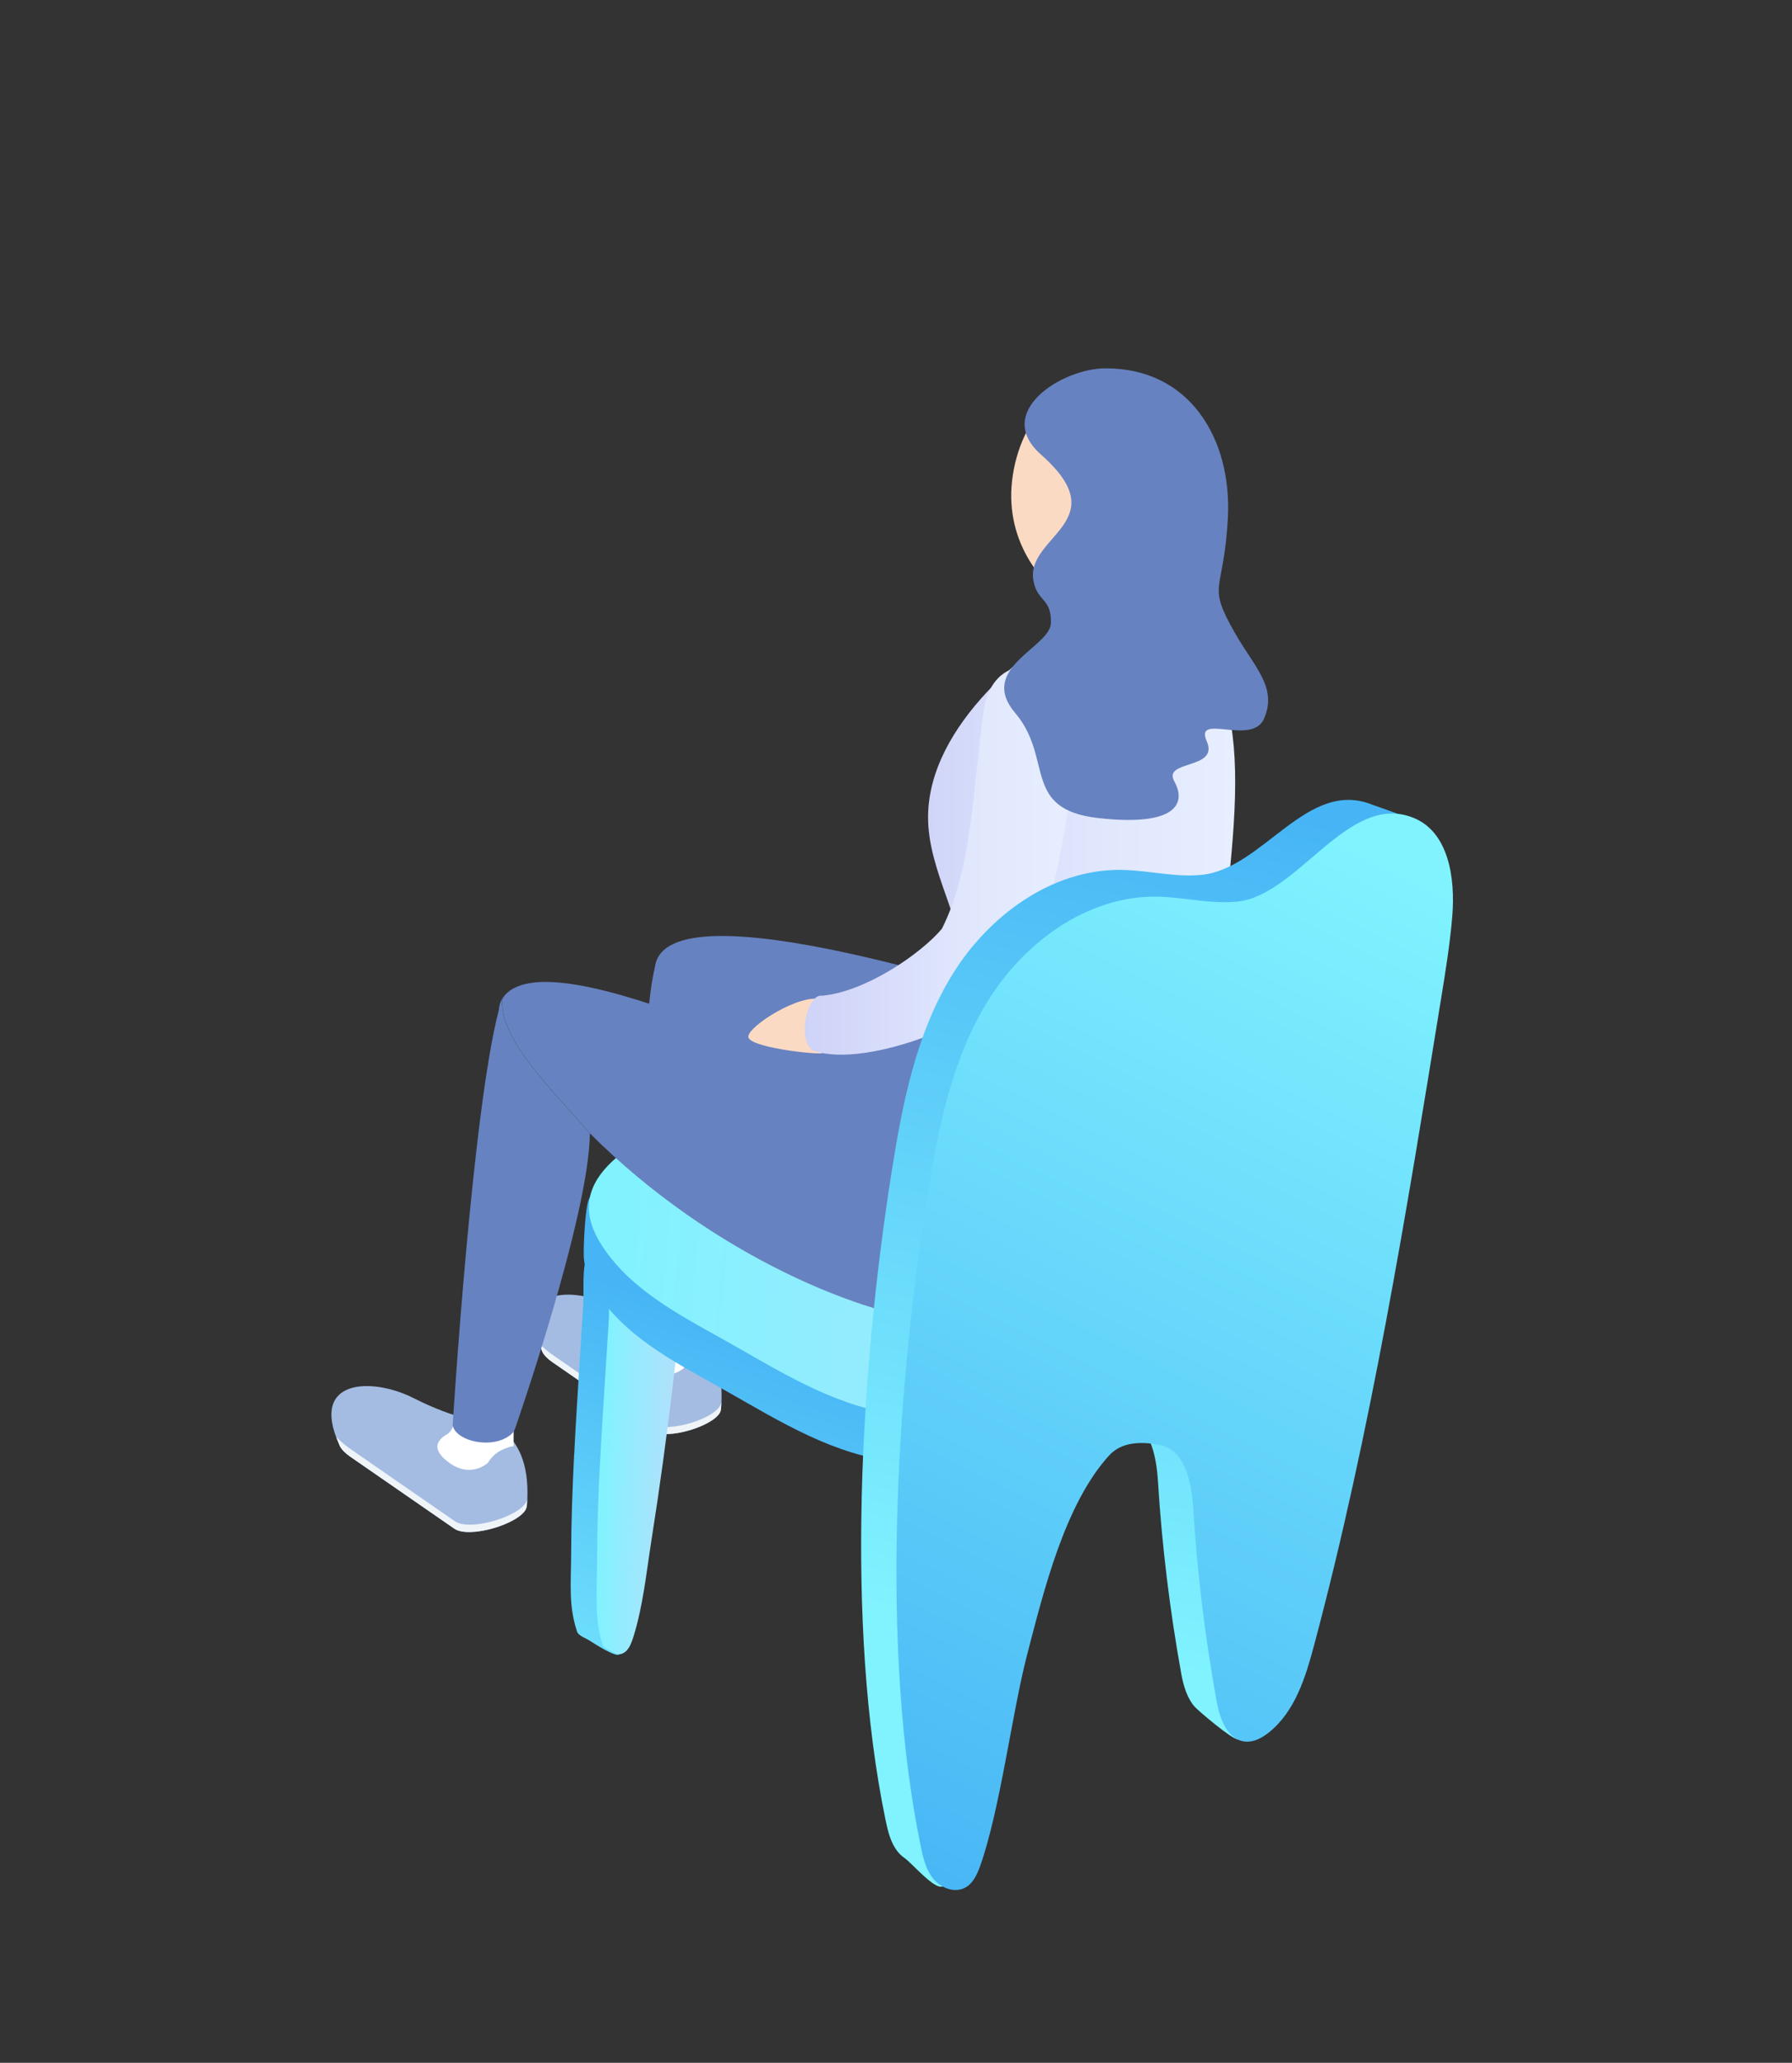
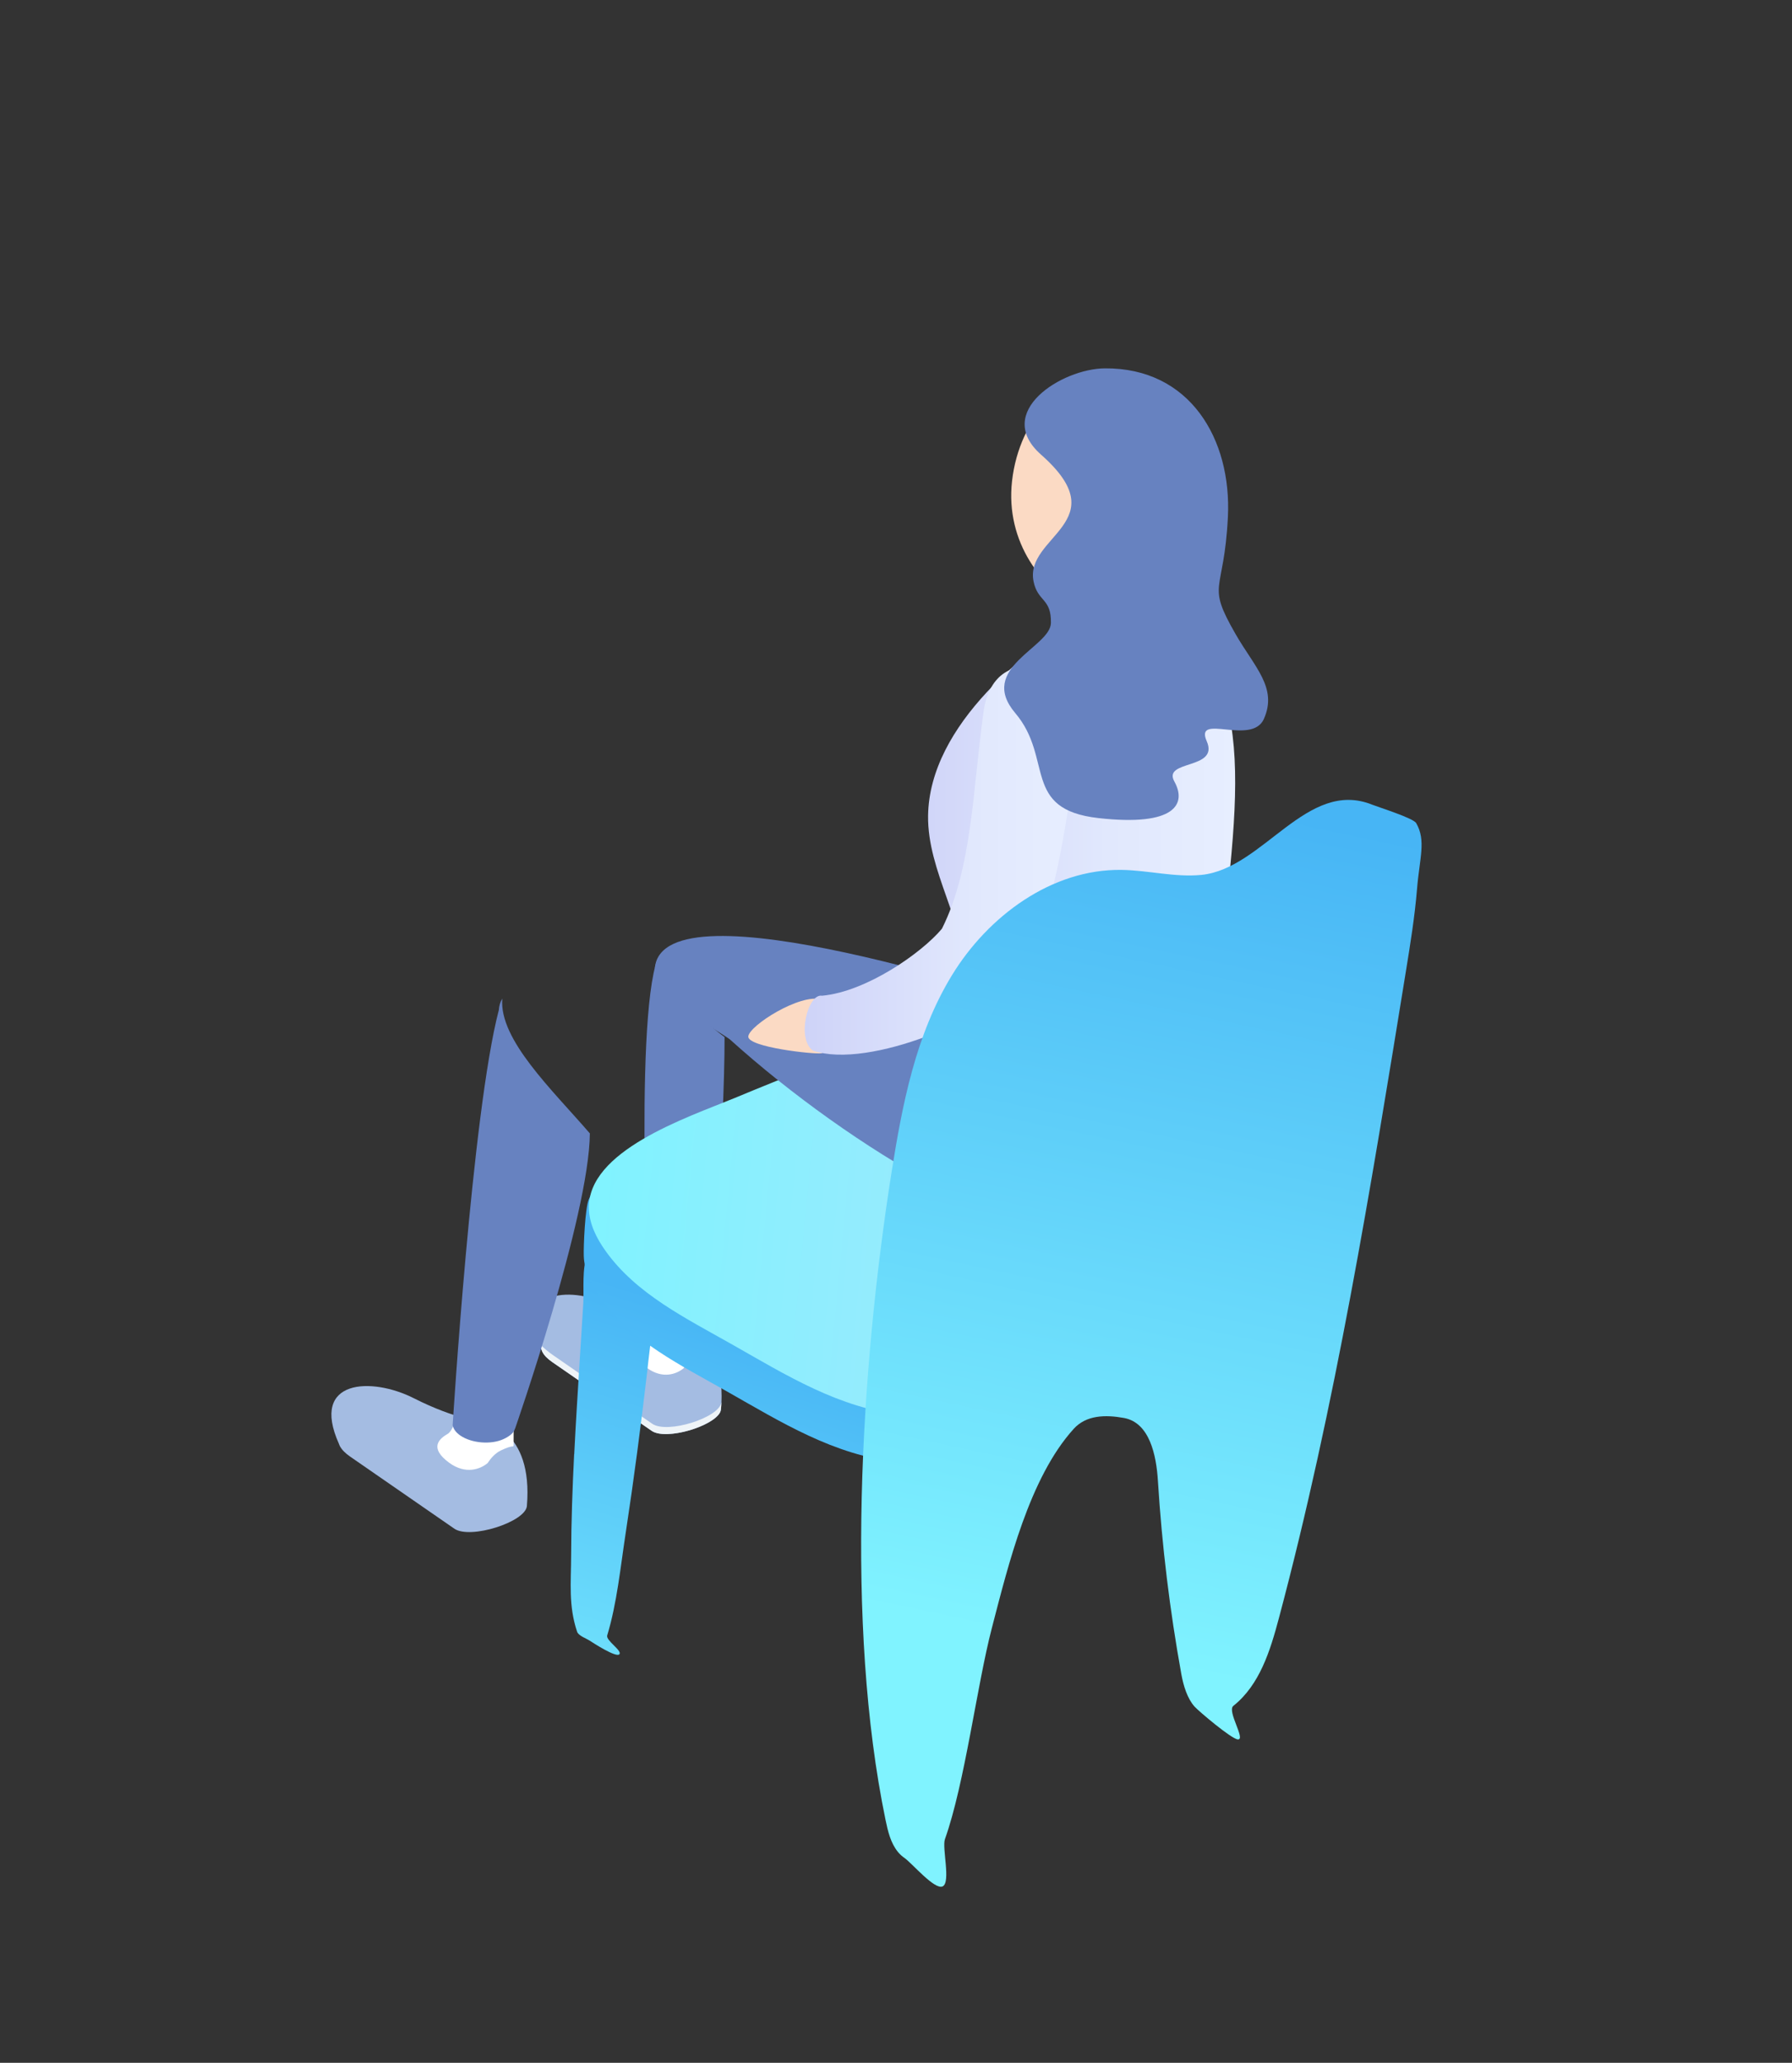
<svg xmlns="http://www.w3.org/2000/svg" width="146" height="168" viewBox="0 0 146 168" fill="none">
  <rect x="0" y="0" width="146" height="168" fill="#333333" stroke="none" />
  <mask id="mask0_3113_6255" style="mask-type:alpha" maskUnits="userSpaceOnUse" x="0" y="0" width="146" height="168">
    <rect width="146" height="168" fill="#D9D9D9" />
  </mask>
  <g mask="url(#mask0_3113_6255)">
    <path d="M58.746 114.775C59.252 108.722 55.369 108.235 55.369 108.235C55.369 108.235 53.258 108.065 49.944 106.383C46.678 104.729 41.858 104.873 44.124 109.925C44.139 109.988 44.165 110.051 44.198 110.114C44.338 110.387 44.597 110.656 44.999 110.933L53.107 116.539C54.347 117.373 58.617 116.022 58.75 114.778L58.746 114.775Z" fill="#A4BCE2" />
    <path d="M58.768 114.228C58.587 115.468 54.38 116.79 53.151 115.963L45.043 110.357C44.778 110.176 44.316 109.818 43.914 109.397C43.977 109.575 44.032 109.737 44.121 109.925C44.136 109.988 44.161 110.051 44.194 110.113C44.335 110.387 44.593 110.656 44.995 110.933L53.103 116.539C54.266 117.321 58.082 116.184 58.672 115.014C58.702 114.926 58.724 114.841 58.731 114.771C58.761 114.586 58.761 114.417 58.772 114.232L58.768 114.228Z" fill="#EEF4F8" />
    <path d="M57.75 107.623C56.747 107.542 53.137 108.139 53.137 108.139C53.137 108.139 53.075 108.619 52.746 109.014C52.706 109.051 52.672 109.088 52.639 109.125C51.905 109.546 51.13 110.243 52.698 111.398C53.982 112.347 55.13 111.907 55.699 111.435C55.942 111.066 56.293 110.653 56.75 110.439C57.219 110.221 57.507 110.129 57.702 110.132C57.702 110.107 57.717 110.047 57.717 110.047C57.717 110.047 58.175 107.66 57.754 107.627L57.75 107.623Z" fill="white" />
    <path d="M53.586 78.028C54.132 80.667 58.07 83.749 59.033 84.465C59.051 91.783 57.819 108.766 57.819 108.766H57.812C57.745 109.076 57.372 109.353 56.929 109.556C55.959 110.006 54.457 109.888 53.571 109.287C53.221 109.047 53.029 108.766 52.977 108.49H52.973C52.973 108.49 51.593 83.387 53.586 78.028Z" fill="#6782C0" />
    <path d="M46.777 118.432C46.64 121.166 46.541 123.905 46.533 126.65C46.526 128.942 46.308 130.765 47.017 132.891C47.124 133.216 47.777 133.448 48.024 133.607C48.327 133.803 50.202 135.024 50.46 134.729C50.718 134.434 49.345 133.607 49.471 133.197C50.272 130.555 50.552 127.614 50.977 124.853C51.645 120.476 52.22 116.096 52.733 111.689C52.933 109.659 53.368 107.227 53.191 105.198C53.058 103.67 50.744 102.939 49.707 102.541C49.294 102.382 48.19 101.599 47.855 102.271C47.401 103.168 47.585 105.12 47.522 106.142C47.426 107.659 47.334 109.176 47.238 110.689C47.076 113.272 46.913 115.852 46.784 118.432H46.777Z" fill="url(#paint0_linear_3113_6255)" />
-     <path d="M48.876 119.222C48.743 121.835 48.651 124.451 48.647 127.079C48.644 129.267 48.393 131.928 49.105 133.961C49.216 134.271 49.865 134.493 50.116 134.648C50.422 134.836 50.81 134.692 51.068 134.412C51.323 134.128 51.471 133.733 51.596 133.341C52.393 130.817 52.67 128.005 53.087 125.366C53.748 121.181 54.316 116.996 54.822 112.785C55.017 110.844 55.449 108.523 55.268 106.582C55.132 105.12 52.818 104.419 51.781 104.035C51.364 103.884 50.264 103.135 49.928 103.773C49.478 104.63 49.666 106.497 49.603 107.475C49.511 108.925 49.419 110.372 49.326 111.822C49.171 114.291 49.009 116.756 48.884 119.222H48.876Z" fill="url(#paint1_linear_3113_6255)" />
    <path d="M95.331 95.057C93.272 94.168 91.191 93.326 89.069 92.606C83.902 90.853 78.879 90.303 73.473 89.798C68.42 89.322 62.648 90.643 58.094 92.503C54.777 93.858 49.522 94.105 47.971 97.681C47.665 98.389 47.536 101.508 47.562 102.287C47.599 103.504 48.178 104.667 48.909 105.693C51.415 109.221 55.478 111.195 59.264 113.343C63.549 115.772 68 118.558 73.118 119.056C77.289 119.462 81.381 118.041 85.127 116.355C89.803 114.247 94.505 112.539 99.28 110.682C101.498 109.819 103.993 109.369 105.967 108.058C107.462 107.066 108.617 105.482 108.521 103.777C108.436 102.275 107.399 100.917 106.097 99.995C103.1 97.873 98.749 96.529 95.331 95.053V95.057Z" fill="url(#paint2_linear_3113_6255)" />
    <path d="M95.748 91.225C93.689 90.336 91.608 89.495 89.485 88.775C84.319 87.022 79.296 86.472 73.889 85.967C68.837 85.49 64.405 87.564 59.851 89.428C55.88 91.052 47.831 93.735 47.979 98.459C48.016 99.677 48.595 100.839 49.326 101.865C51.831 105.393 55.895 107.368 59.681 109.516C63.966 111.944 68.416 114.73 73.535 115.228C77.705 115.634 81.798 114.214 85.544 112.527C90.22 110.42 94.921 108.711 99.697 106.855C101.915 105.991 104.41 105.541 106.384 104.231C107.879 103.238 109.034 101.655 108.938 99.95C108.853 98.448 107.816 97.09 106.513 96.167C103.517 94.045 99.166 92.702 95.748 91.225Z" fill="url(#paint3_linear_3113_6255)" />
    <path d="M42.927 122.661C43.458 116.325 39.392 115.812 39.392 115.812C39.392 115.812 37.177 115.631 33.712 113.874C30.287 112.14 25.242 112.291 27.611 117.583C27.634 117.646 27.659 117.713 27.693 117.779C27.844 118.059 28.113 118.347 28.534 118.635L37.026 124.507C38.321 125.381 42.79 123.964 42.927 122.665V122.661Z" fill="#A4BCE2" />
-     <path d="M42.95 122.093C42.762 123.388 38.359 124.772 37.075 123.905L28.583 118.033C28.303 117.845 27.819 117.468 27.398 117.029C27.469 117.214 27.528 117.387 27.609 117.583C27.631 117.646 27.657 117.712 27.69 117.778C27.841 118.059 28.111 118.347 28.531 118.635L37.023 124.506C38.234 125.326 42.234 124.137 42.847 122.908C42.88 122.816 42.902 122.727 42.91 122.654C42.943 122.462 42.943 122.281 42.95 122.093Z" fill="#EEF4F8" />
    <path d="M41.882 115.177C40.83 115.092 37.051 115.716 37.051 115.716C37.051 115.716 36.985 116.218 36.642 116.631C36.601 116.668 36.564 116.705 36.527 116.745C35.756 117.181 34.948 117.915 36.59 119.126C37.937 120.115 39.136 119.653 39.727 119.159C39.981 118.771 40.35 118.34 40.827 118.118C41.317 117.889 41.62 117.793 41.827 117.793C41.827 117.768 41.845 117.709 41.845 117.709C41.845 117.709 41.838 116.159 41.882 115.177Z" fill="white" />
    <path d="M48.057 92.304C48.006 99.039 41.957 116.373 41.957 116.373H41.946C41.876 116.698 41.488 116.989 41.023 117.204C40.008 117.672 38.436 117.547 37.51 116.919C37.145 116.668 36.938 116.377 36.886 116.085H36.879C36.879 116.085 38.462 90.529 40.643 82.255C40.665 81.908 40.754 81.598 40.924 81.332C40.643 84.665 45.002 88.765 48.05 92.3L48.057 92.304Z" fill="#6782C0" />
    <path d="M53.359 78.786C54.153 71.711 82.983 81.446 86.788 82.52C87.829 89.566 89.36 94.551 90.522 100.574C83.939 102.154 69.406 93.614 59.467 84.653C58.46 83.904 53.931 81.55 53.359 78.789V78.786Z" fill="#6782C0" />
    <path d="M66.922 81.394C65.176 80.9 61.039 83.528 60.966 84.41C60.892 85.292 66.394 85.889 66.937 85.782C67.479 85.675 66.918 81.394 66.918 81.394H66.922Z" fill="#FBDAC4" />
-     <path d="M73.647 90.255C77.921 84.615 87.368 78.659 98.377 85.18C98.148 87.911 98.226 94.266 97.137 96.554C94.122 102.872 88.206 108.294 76.799 107.655C70.75 107.319 58.106 102.374 48.057 92.299C45.009 88.764 40.65 84.663 40.931 81.331C44.466 75.729 69.842 89.184 73.651 90.255H73.647Z" fill="#6782C0" />
    <path d="M90.849 96.109C81.106 100.674 69.237 96.109 74.666 89.318C76.736 86.728 78.504 83.096 78.593 79.782C78.714 75.158 75.548 71.025 75.614 66.422C75.721 59.067 83.637 52.657 89.531 49.365C91.649 48.18 95.118 49.014 96.731 50.967C103.086 58.654 100.167 68.308 98.455 87.2C96.99 92.514 95.65 93.865 90.849 96.109Z" fill="url(#paint4_linear_3113_6255)" />
-     <path d="M96.329 52.055C95.462 50.324 95.986 47.261 96.624 44.903C97.24 43.696 97.665 42.33 97.831 40.847C98.425 35.51 95.462 30.82 91.214 30.362C86.97 29.905 83.043 33.861 82.453 39.194C81.903 44.135 84.877 48.051 88.35 49.745C88.487 50.59 87.453 51.66 86.737 52.051C89.409 53.911 92.66 52.97 94.413 52.723C95.321 52.594 96.004 52.402 96.336 52.051L96.329 52.055Z" fill="#FBDAC4" />
+     <path d="M96.329 52.055C95.462 50.324 95.986 47.261 96.624 44.903C97.24 43.696 97.665 42.33 97.831 40.847C98.425 35.51 95.462 30.82 91.214 30.362C86.97 29.905 83.043 33.861 82.453 39.194C81.903 44.135 84.877 48.051 88.35 49.745C89.409 53.911 92.66 52.97 94.413 52.723C95.321 52.594 96.004 52.402 96.336 52.051L96.329 52.055Z" fill="#FBDAC4" />
    <path d="M66.244 85.571C64.875 84.638 65.801 80.884 66.979 81.095C70.61 80.759 75.105 77.596 76.74 75.64C79.239 70.676 79.272 63.997 80.143 57.9C81.01 51.803 88.738 53.674 87.487 62.687C86.236 71.699 85.228 75.766 82.512 80.084C80.833 82.755 70.835 87.125 66.244 85.571Z" fill="url(#paint5_linear_3113_6255)" />
    <path d="M102.974 58.546C104.104 56.015 102.214 54.339 100.668 51.645C98.228 47.397 99.727 48.453 100.04 42.105C100.354 35.754 96.94 29.945 90.01 30C86.493 30.03 80.898 33.565 84.821 37.031C91.039 42.519 83.455 43.655 84.208 47.357C84.548 49.032 85.662 48.704 85.622 50.737C85.585 52.73 79.591 54.391 82.721 58.081C85.85 61.772 83.212 65.924 89.504 66.628C95.796 67.333 96.678 65.451 95.682 63.654C94.682 61.857 99.347 62.72 98.317 60.369C97.287 58.019 101.982 60.775 102.978 58.546H102.974Z" fill="#6782C0" />
    <path d="M97.897 71.253C95.731 71.47 93.564 70.88 91.387 70.847C85.67 70.762 80.485 74.626 77.544 79.449C74.603 84.269 73.514 89.938 72.635 95.495C70.104 111.538 68.856 132.297 72.145 148.207C72.337 149.133 72.558 150.092 73.159 150.83C73.311 151.015 73.492 151.181 73.691 151.318C74.293 151.731 76.156 153.953 76.802 153.632C77.481 153.296 76.736 150.495 76.987 149.786C78.607 145.243 79.596 137.235 80.814 132.574C82.161 127.407 83.869 120.351 87.479 116.369C88.497 115.243 90.062 115.21 91.568 115.483C93.664 115.859 94.21 118.517 94.339 120.605C94.668 125.89 95.306 131.157 96.251 136.367C96.417 137.283 96.731 138.327 97.325 138.991C97.657 139.36 100.321 141.619 100.845 141.663C101.536 141.722 99.945 139.36 100.484 138.932C102.635 137.224 103.492 134.426 104.193 131.799C108.806 114.483 111.677 96.772 114.545 79.095C114.906 76.873 115.264 74.651 115.449 72.411C115.655 69.876 116.205 68.455 115.379 67.034C115.142 66.625 112.301 65.739 111.81 65.54C106.477 63.388 102.931 70.743 97.897 71.253Z" fill="url(#paint6_linear_3113_6255)" />
-     <path d="M100.772 73.431C98.606 73.648 96.439 73.058 94.262 73.025C88.545 72.94 83.36 76.804 80.419 81.627C77.478 86.447 76.389 92.116 75.51 97.674C72.979 113.716 71.731 134.475 75.02 150.385C75.212 151.311 75.433 152.271 76.034 153.009C76.636 153.747 77.728 154.186 78.585 153.761C79.264 153.426 79.607 152.673 79.858 151.968C81.478 147.425 82.467 139.417 83.685 134.755C85.032 129.589 86.741 122.533 90.35 118.551C91.368 117.425 92.933 117.392 94.439 117.665C96.535 118.041 97.081 120.698 97.21 122.787C97.539 128.072 98.177 133.338 99.122 138.549C99.38 139.974 100 141.716 101.469 141.841C102.159 141.9 102.816 141.542 103.359 141.114C105.51 139.406 106.367 136.608 107.068 133.98C111.681 116.665 114.552 98.954 117.42 81.277C117.781 79.055 118.139 76.833 118.324 74.593C118.571 71.537 118.043 67.769 115.161 66.607C109.828 64.456 105.806 72.929 100.772 73.438V73.431Z" fill="url(#paint7_linear_3113_6255)" />
  </g>
  <defs>
    <linearGradient id="paint0_linear_3113_6255" x1="53.099" y1="105.686" x2="40.132" y2="147.311" gradientUnits="userSpaceOnUse">
      <stop stop-color="#47B5F5" />
      <stop offset="1" stop-color="#80F3FF" />
    </linearGradient>
    <linearGradient id="paint1_linear_3113_6255" x1="54.884" y1="119.179" x2="48.854" y2="118.96" gradientUnits="userSpaceOnUse">
      <stop stop-color="#B2E0FB" />
      <stop offset="1" stop-color="#80F3FF" />
    </linearGradient>
    <linearGradient id="paint2_linear_3113_6255" x1="74.766" y1="112.157" x2="61.757" y2="153.921" gradientUnits="userSpaceOnUse">
      <stop stop-color="#47B5F5" />
      <stop offset="1" stop-color="#80F3FF" />
    </linearGradient>
    <linearGradient id="paint3_linear_3113_6255" x1="108.598" y1="103.889" x2="47.977" y2="98.095" gradientUnits="userSpaceOnUse">
      <stop stop-color="#B2E0FB" />
      <stop offset="1" stop-color="#80F3FF" />
    </linearGradient>
    <linearGradient id="paint4_linear_3113_6255" x1="73.3" y1="73.383" x2="100.636" y2="73.383" gradientUnits="userSpaceOnUse">
      <stop stop-color="#CED3F8" />
      <stop offset="0.12" stop-color="#D2D7F9" />
      <stop offset="0.62" stop-color="#E1E8FD" />
      <stop offset="1" stop-color="#E7EEFF" />
    </linearGradient>
    <linearGradient id="paint5_linear_3113_6255" x1="65.561" y1="70.123" x2="87.623" y2="70.123" gradientUnits="userSpaceOnUse">
      <stop stop-color="#CED3F8" />
      <stop offset="0.12" stop-color="#D2D7F9" />
      <stop offset="0.62" stop-color="#E1E8FD" />
      <stop offset="1" stop-color="#E7EEFF" />
    </linearGradient>
    <linearGradient id="paint6_linear_3113_6255" x1="98.782" y1="65.069" x2="84.281" y2="133.651" gradientUnits="userSpaceOnUse">
      <stop stop-color="#47B5F5" />
      <stop offset="1" stop-color="#80F3FF" />
    </linearGradient>
    <linearGradient id="paint7_linear_3113_6255" x1="71.31" y1="153.74" x2="112.574" y2="69.976" gradientUnits="userSpaceOnUse">
      <stop stop-color="#47B5F5" />
      <stop offset="1" stop-color="#80F3FF" />
    </linearGradient>
  </defs>
</svg>